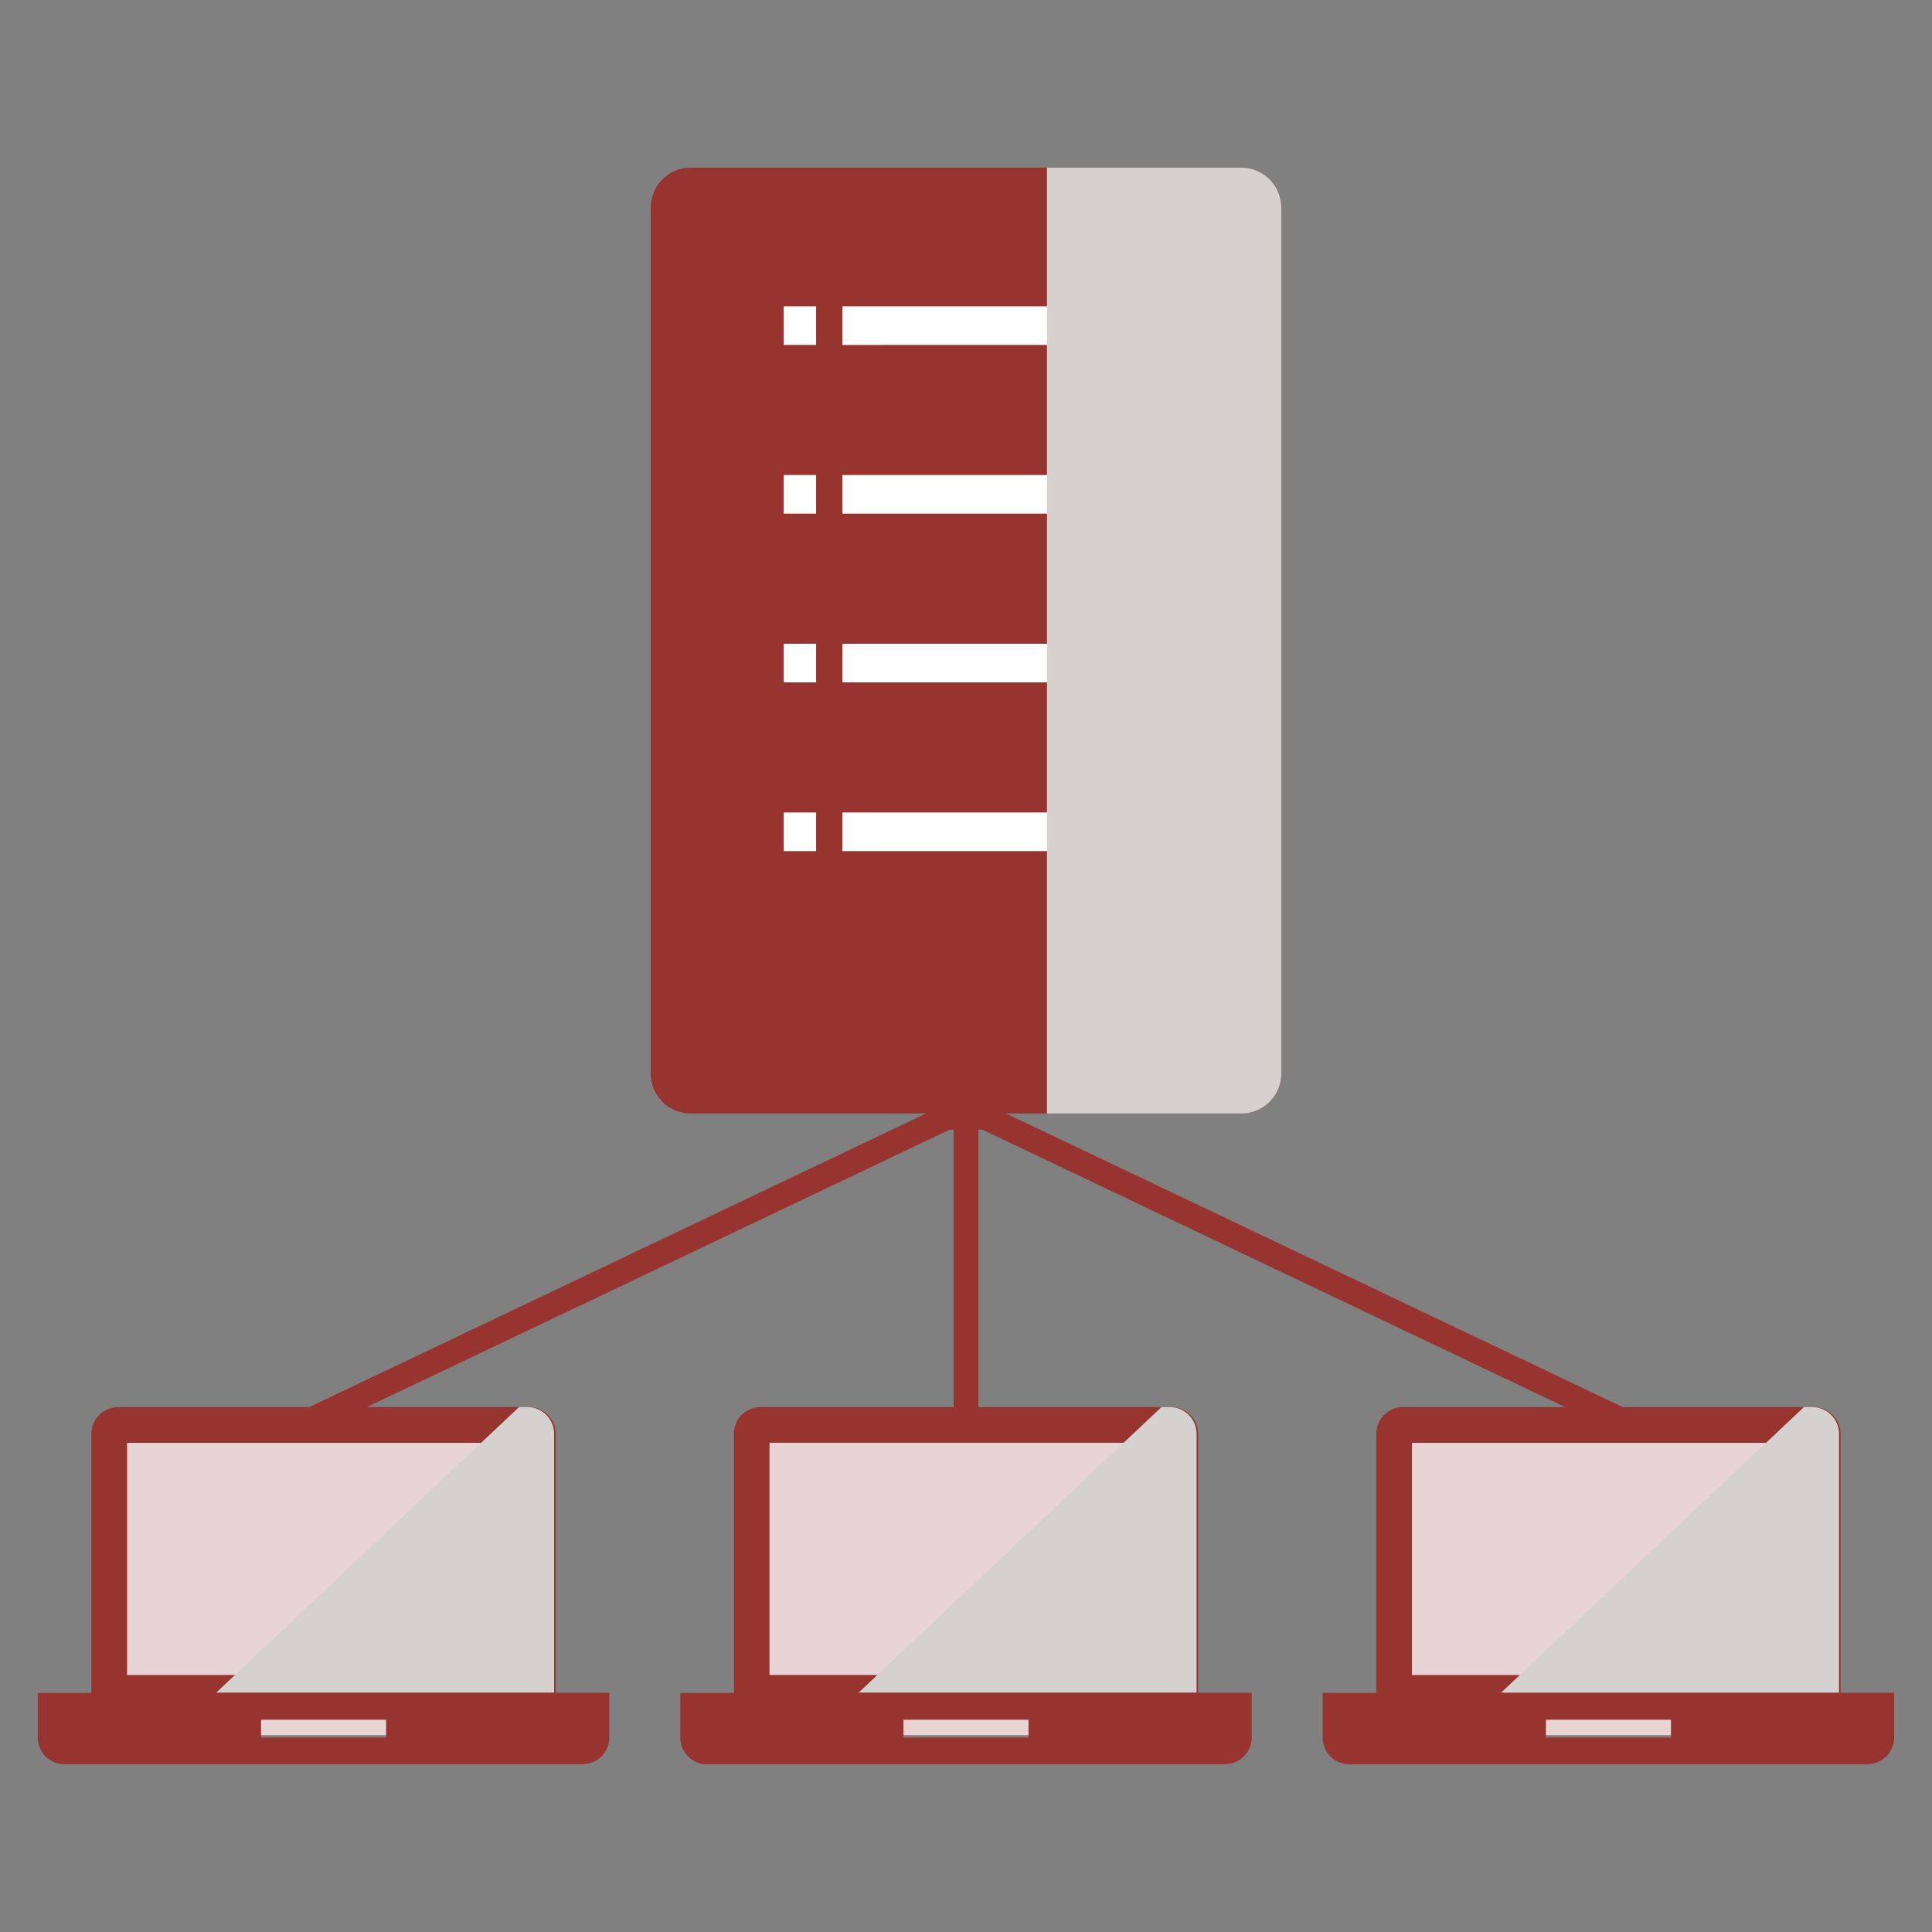
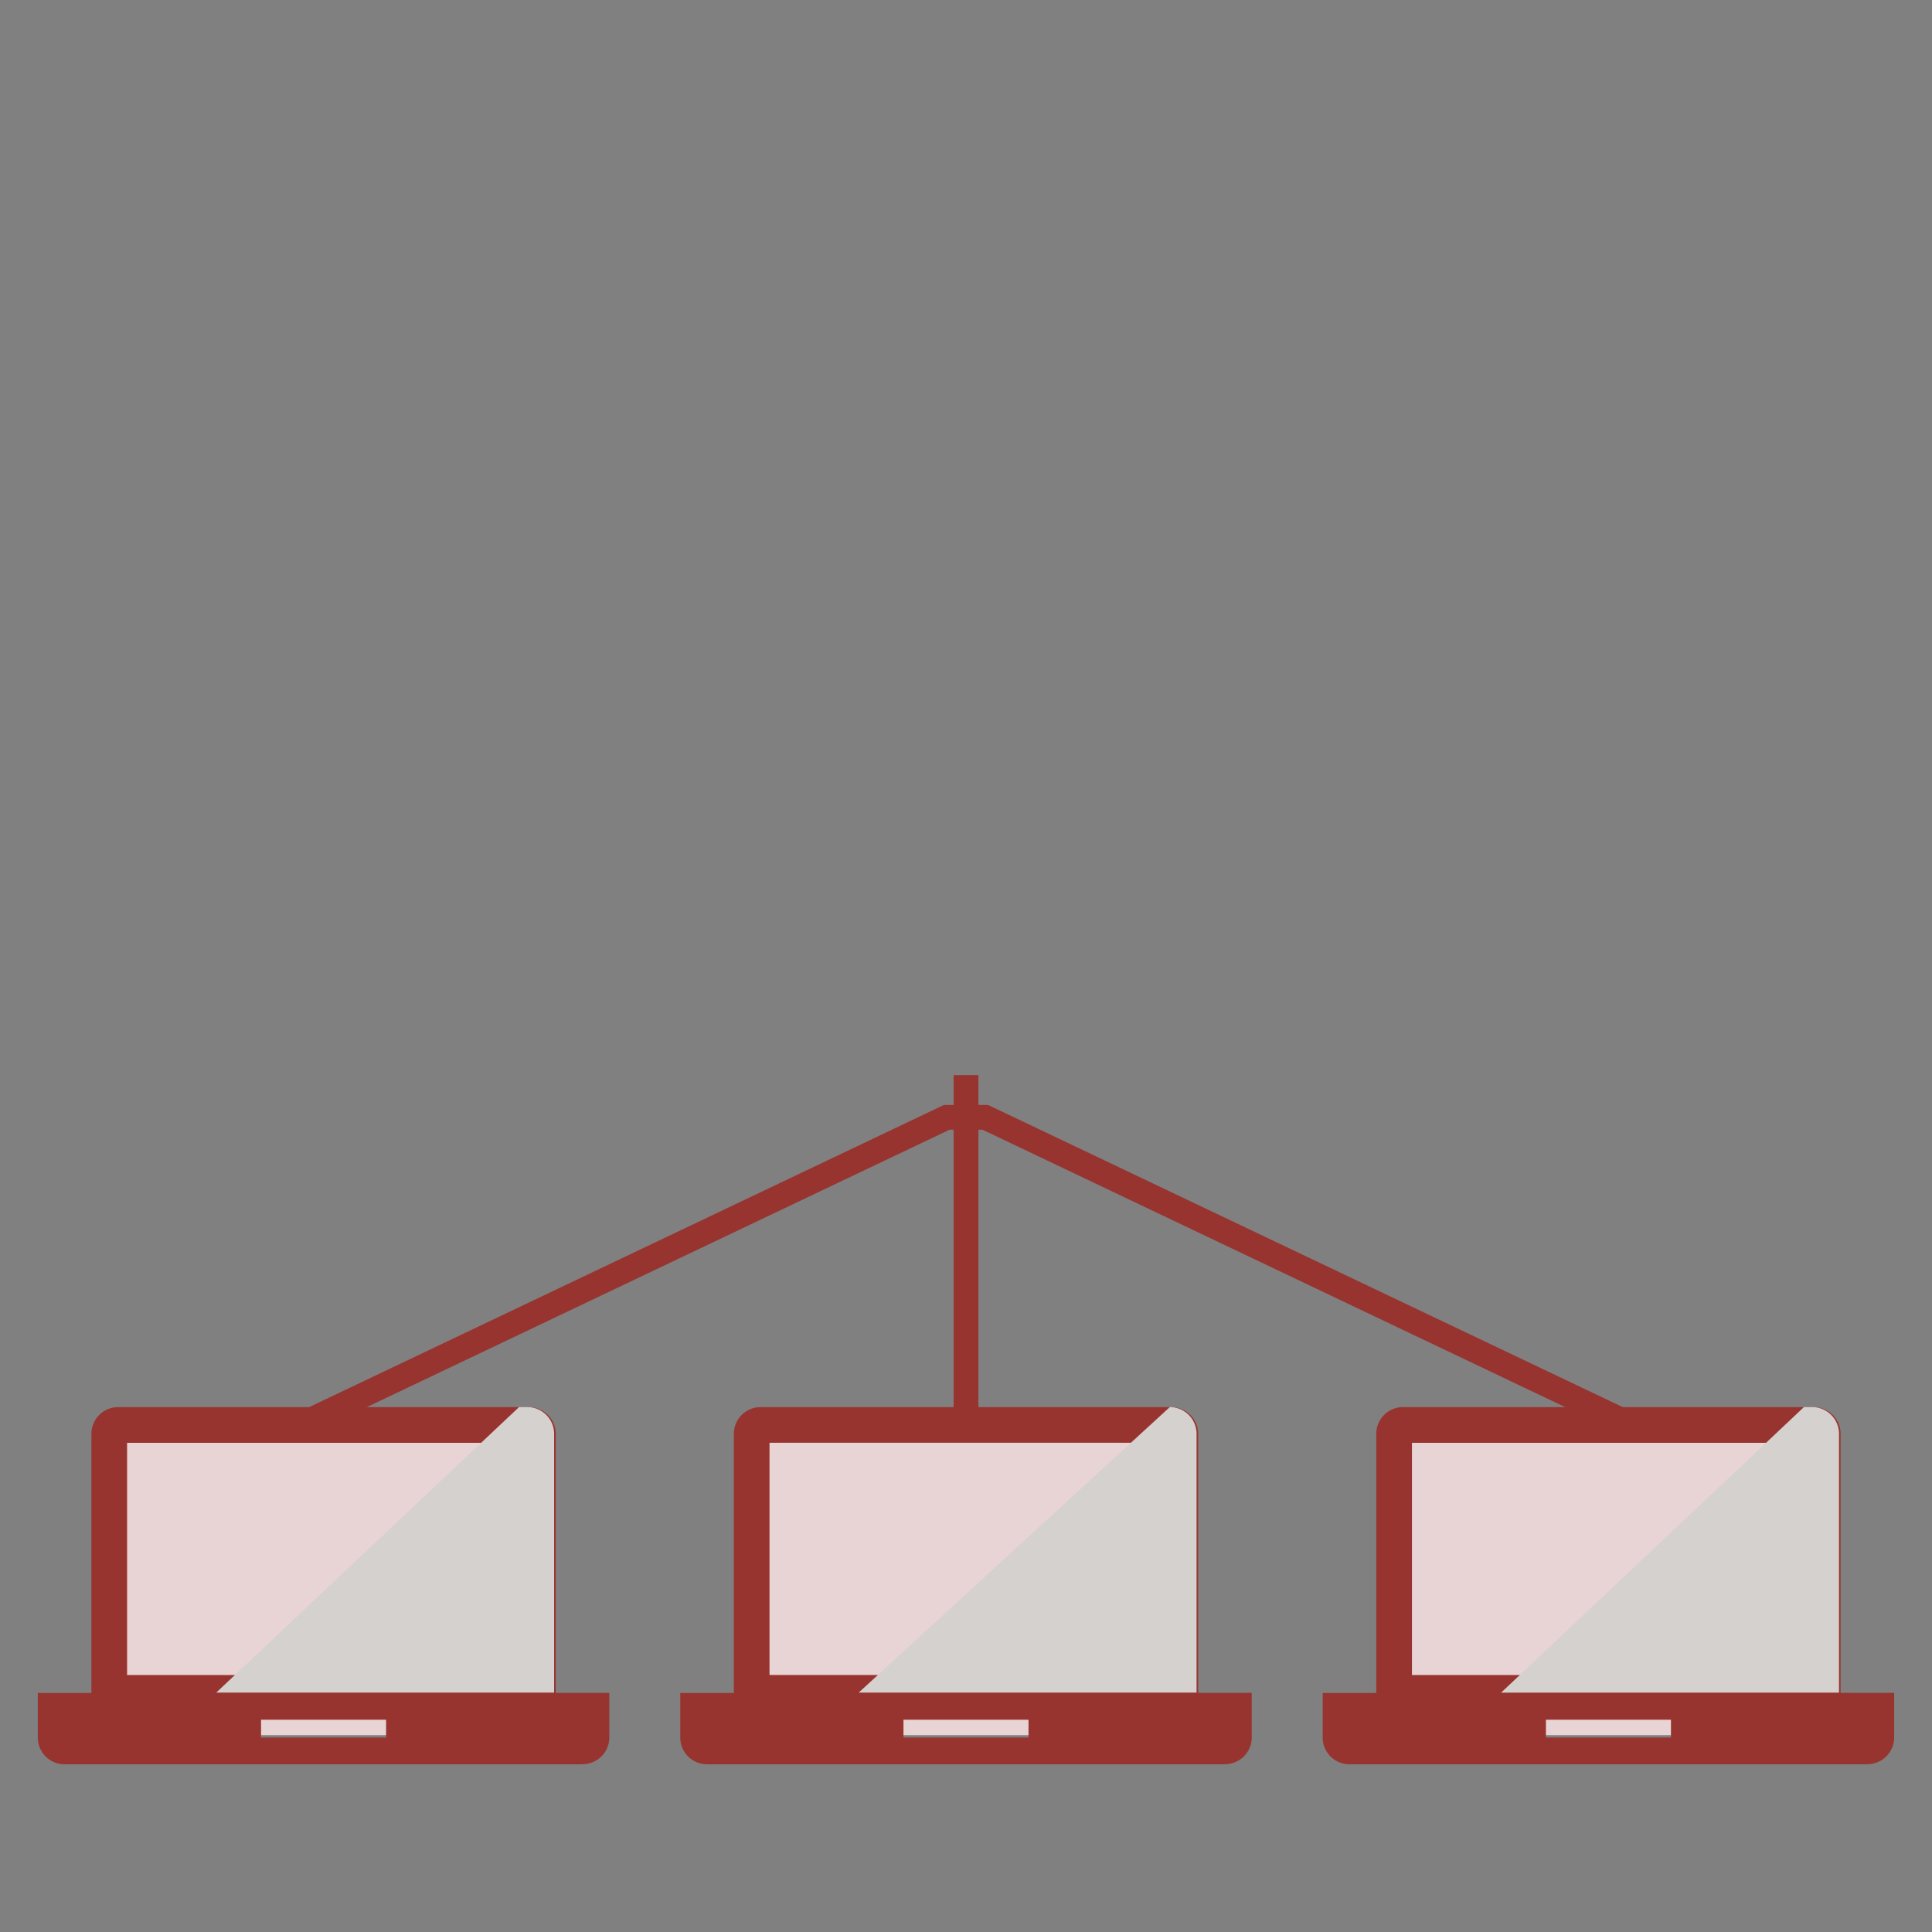
<svg xmlns="http://www.w3.org/2000/svg" width="130" height="130" viewBox="0 0 130 130">
  <rect x="0" y="0" width="130" height="130" fill="#808080" stroke="none" />
  <defs>
    <clipPath id="clip-path">
      <rect id="長方形_54996" data-name="長方形 54996" width="130" height="130" transform="translate(0 2529)" fill="#fff" />
    </clipPath>
  </defs>
  <g id="icon_03" transform="translate(0 -2529)" clip-path="url(#clip-path)">
    <g id="func03_RG" transform="translate(2.541 2540.284)" style="isolation: isolate">
      <g id="レイヤー_1" data-name="レイヤー 1">
        <g id="グループ_117852" data-name="グループ 117852">
          <rect id="長方形_54990" data-name="長方形 54990" width="27.429" height="20.914" transform="translate(5.639 84.556)" fill="#e8d4d4" />
          <rect id="長方形_54991" data-name="長方形 54991" width="27.429" height="20.914" transform="translate(48.839 84.556)" fill="#e8d4d4" />
          <rect id="長方形_54992" data-name="長方形 54992" width="27.429" height="20.914" transform="translate(92.382 84.556)" fill="#e8d4d4" />
-           <rect id="長方形_54993" data-name="長方形 54993" width="29.314" height="47.828" transform="translate(48.325 6.214)" fill="#fff" />
          <g id="グループ_117847" data-name="グループ 117847" transform="translate(41.245)">
-             <path id="パス_105297" data-name="パス 105297" d="M93.532,21.284H56.469a2.683,2.683,0,0,0-2.683,2.683V82.242a2.683,2.683,0,0,0,2.683,2.683H93.532a2.683,2.683,0,0,0,2.683-2.683V23.967a2.683,2.683,0,0,0-2.683-2.683ZM64.914,67.27H62.735v-2.6h2.179Zm0-11.353H62.735v-2.6h2.179Zm0-11.353H62.735v-2.6h2.179Zm0-11.353H62.735v-2.6h2.179ZM87.267,67.27H66.687v-2.6h20.58Zm0-11.353H66.687v-2.6h20.58Zm0-11.353H66.687v-2.6h20.58Zm0-11.353H66.687v-2.6h20.58Z" transform="translate(-53.786 -21.284)" fill="#98342f" />
-             <path id="パス_105298" data-name="パス 105298" d="M93.531,21.284H80.45V84.925H93.531a2.683,2.683,0,0,0,2.683-2.683V23.967a2.683,2.683,0,0,0-2.683-2.683Z" transform="translate(-53.786 -21.284)" fill="#d5d1ce" style="mix-blend-mode: multiply;isolation: isolate" />
-           </g>
+             </g>
          <g id="グループ_117851" data-name="グループ 117851" transform="translate(0 83.394)">
            <g id="グループ_117848" data-name="グループ 117848">
              <path id="MACBOOK" d="M49.2,128.716H14.344a1.8,1.8,0,0,1-1.8-1.8v-3h3.606V106.481a1.8,1.8,0,0,1,1.8-1.8H45.593a1.8,1.8,0,0,1,1.8,1.8v17.427H51v3a1.8,1.8,0,0,1-1.8,1.8Zm-21.634-1.8h8.413v-1.2H27.565Zm17.427-19.831H18.551v15.624H44.992Z" transform="translate(-12.541 -104.678)" fill="#98342f" fill-rule="evenodd" />
              <path id="パス_105299" data-name="パス 105299" d="M47.285,123.892V106.479a1.8,1.8,0,0,0-1.8-1.8h-.559L24.55,123.892H47.286Z" transform="translate(-12.541 -104.678)" fill="#d5d1ce" fill-rule="evenodd" style="mix-blend-mode: multiply;isolation: isolate" />
            </g>
            <g id="グループ_117849" data-name="グループ 117849" transform="translate(43.229)">
              <path id="MACBOOK-2" data-name="MACBOOK" d="M92.427,128.716H57.573a1.8,1.8,0,0,1-1.8-1.8v-3h3.606V106.481a1.8,1.8,0,0,1,1.8-1.8H88.822a1.8,1.8,0,0,1,1.8,1.8v17.427h3.606v3a1.8,1.8,0,0,1-1.8,1.8Zm-21.634-1.8h8.413v-1.2H70.793ZM88.22,107.082H61.779v15.624H88.22Z" transform="translate(-55.77 -104.678)" fill="#98342f" fill-rule="evenodd" />
-               <path id="パス_105300" data-name="パス 105300" d="M90.514,123.892V106.479a1.8,1.8,0,0,0-1.8-1.8h-.559L67.779,123.892H90.515Z" transform="translate(-55.77 -104.678)" fill="#d5d1ce" fill-rule="evenodd" style="mix-blend-mode: multiply;isolation: isolate" />
+               <path id="パス_105300" data-name="パス 105300" d="M90.514,123.892V106.479a1.8,1.8,0,0,0-1.8-1.8L67.779,123.892H90.515Z" transform="translate(-55.77 -104.678)" fill="#d5d1ce" fill-rule="evenodd" style="mix-blend-mode: multiply;isolation: isolate" />
            </g>
            <g id="グループ_117850" data-name="グループ 117850" transform="translate(86.458)">
              <path id="MACBOOK-3" data-name="MACBOOK" d="M135.656,128.716H100.8a1.8,1.8,0,0,1-1.8-1.8v-3h3.606V106.481a1.8,1.8,0,0,1,1.8-1.8h27.643a1.8,1.8,0,0,1,1.8,1.8v17.427h3.606v3a1.8,1.8,0,0,1-1.8,1.8Zm-21.634-1.8h8.413v-1.2h-8.413Zm17.427-19.831H105.008v15.624h26.441Z" transform="translate(-98.999 -104.678)" fill="#98342f" fill-rule="evenodd" />
              <path id="パス_105301" data-name="パス 105301" d="M133.742,123.892V106.479a1.8,1.8,0,0,0-1.8-1.8h-.559l-20.375,19.214h22.736Z" transform="translate(-98.999 -104.678)" fill="#d5d1ce" fill-rule="evenodd" style="mix-blend-mode: multiply;isolation: isolate" />
            </g>
          </g>
          <line id="線_538" data-name="線 538" y2="23.714" transform="translate(62.459 61.057)" fill="none" stroke="#98342f" stroke-miterlimit="10" stroke-width="1.667" />
          <path id="パス_105302" data-name="パス 105302" d="M29.857,106.055,73.7,85.184H76.3l43.84,20.871" transform="translate(-12.541 -21.284)" fill="none" stroke="#98342f" stroke-miterlimit="10" stroke-width="1.667" fill-rule="evenodd" />
        </g>
      </g>
    </g>
  </g>
</svg>